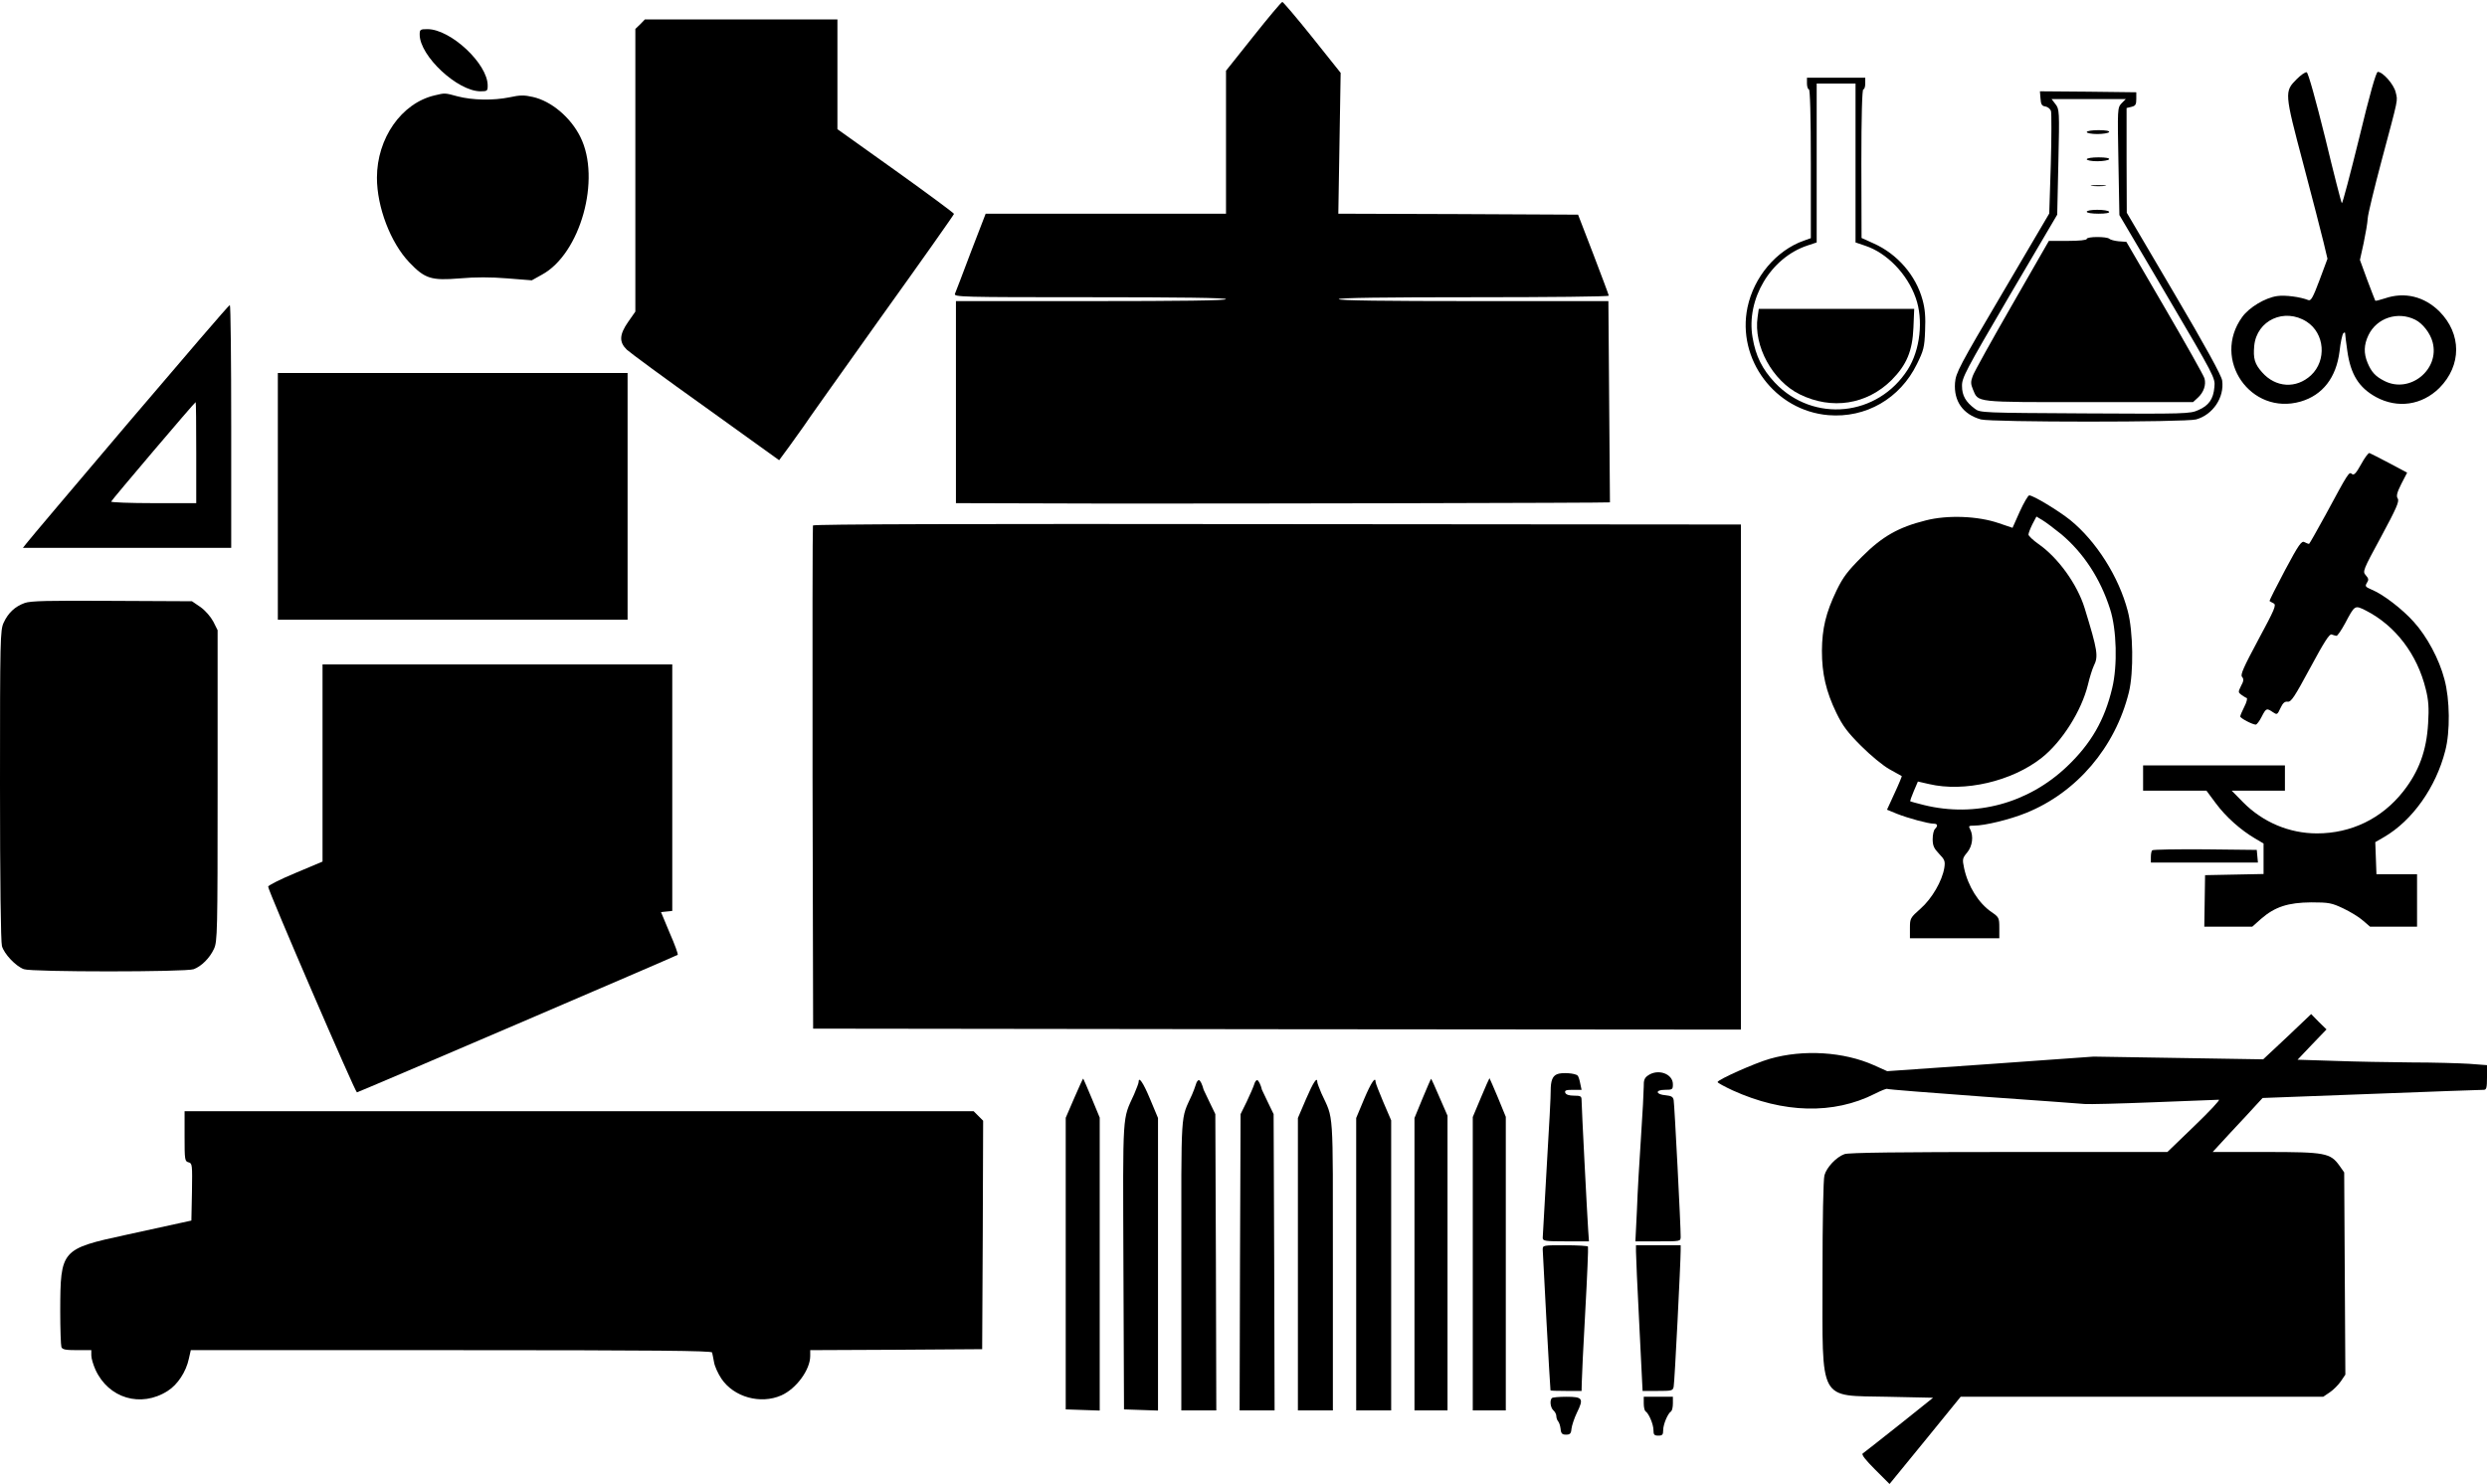
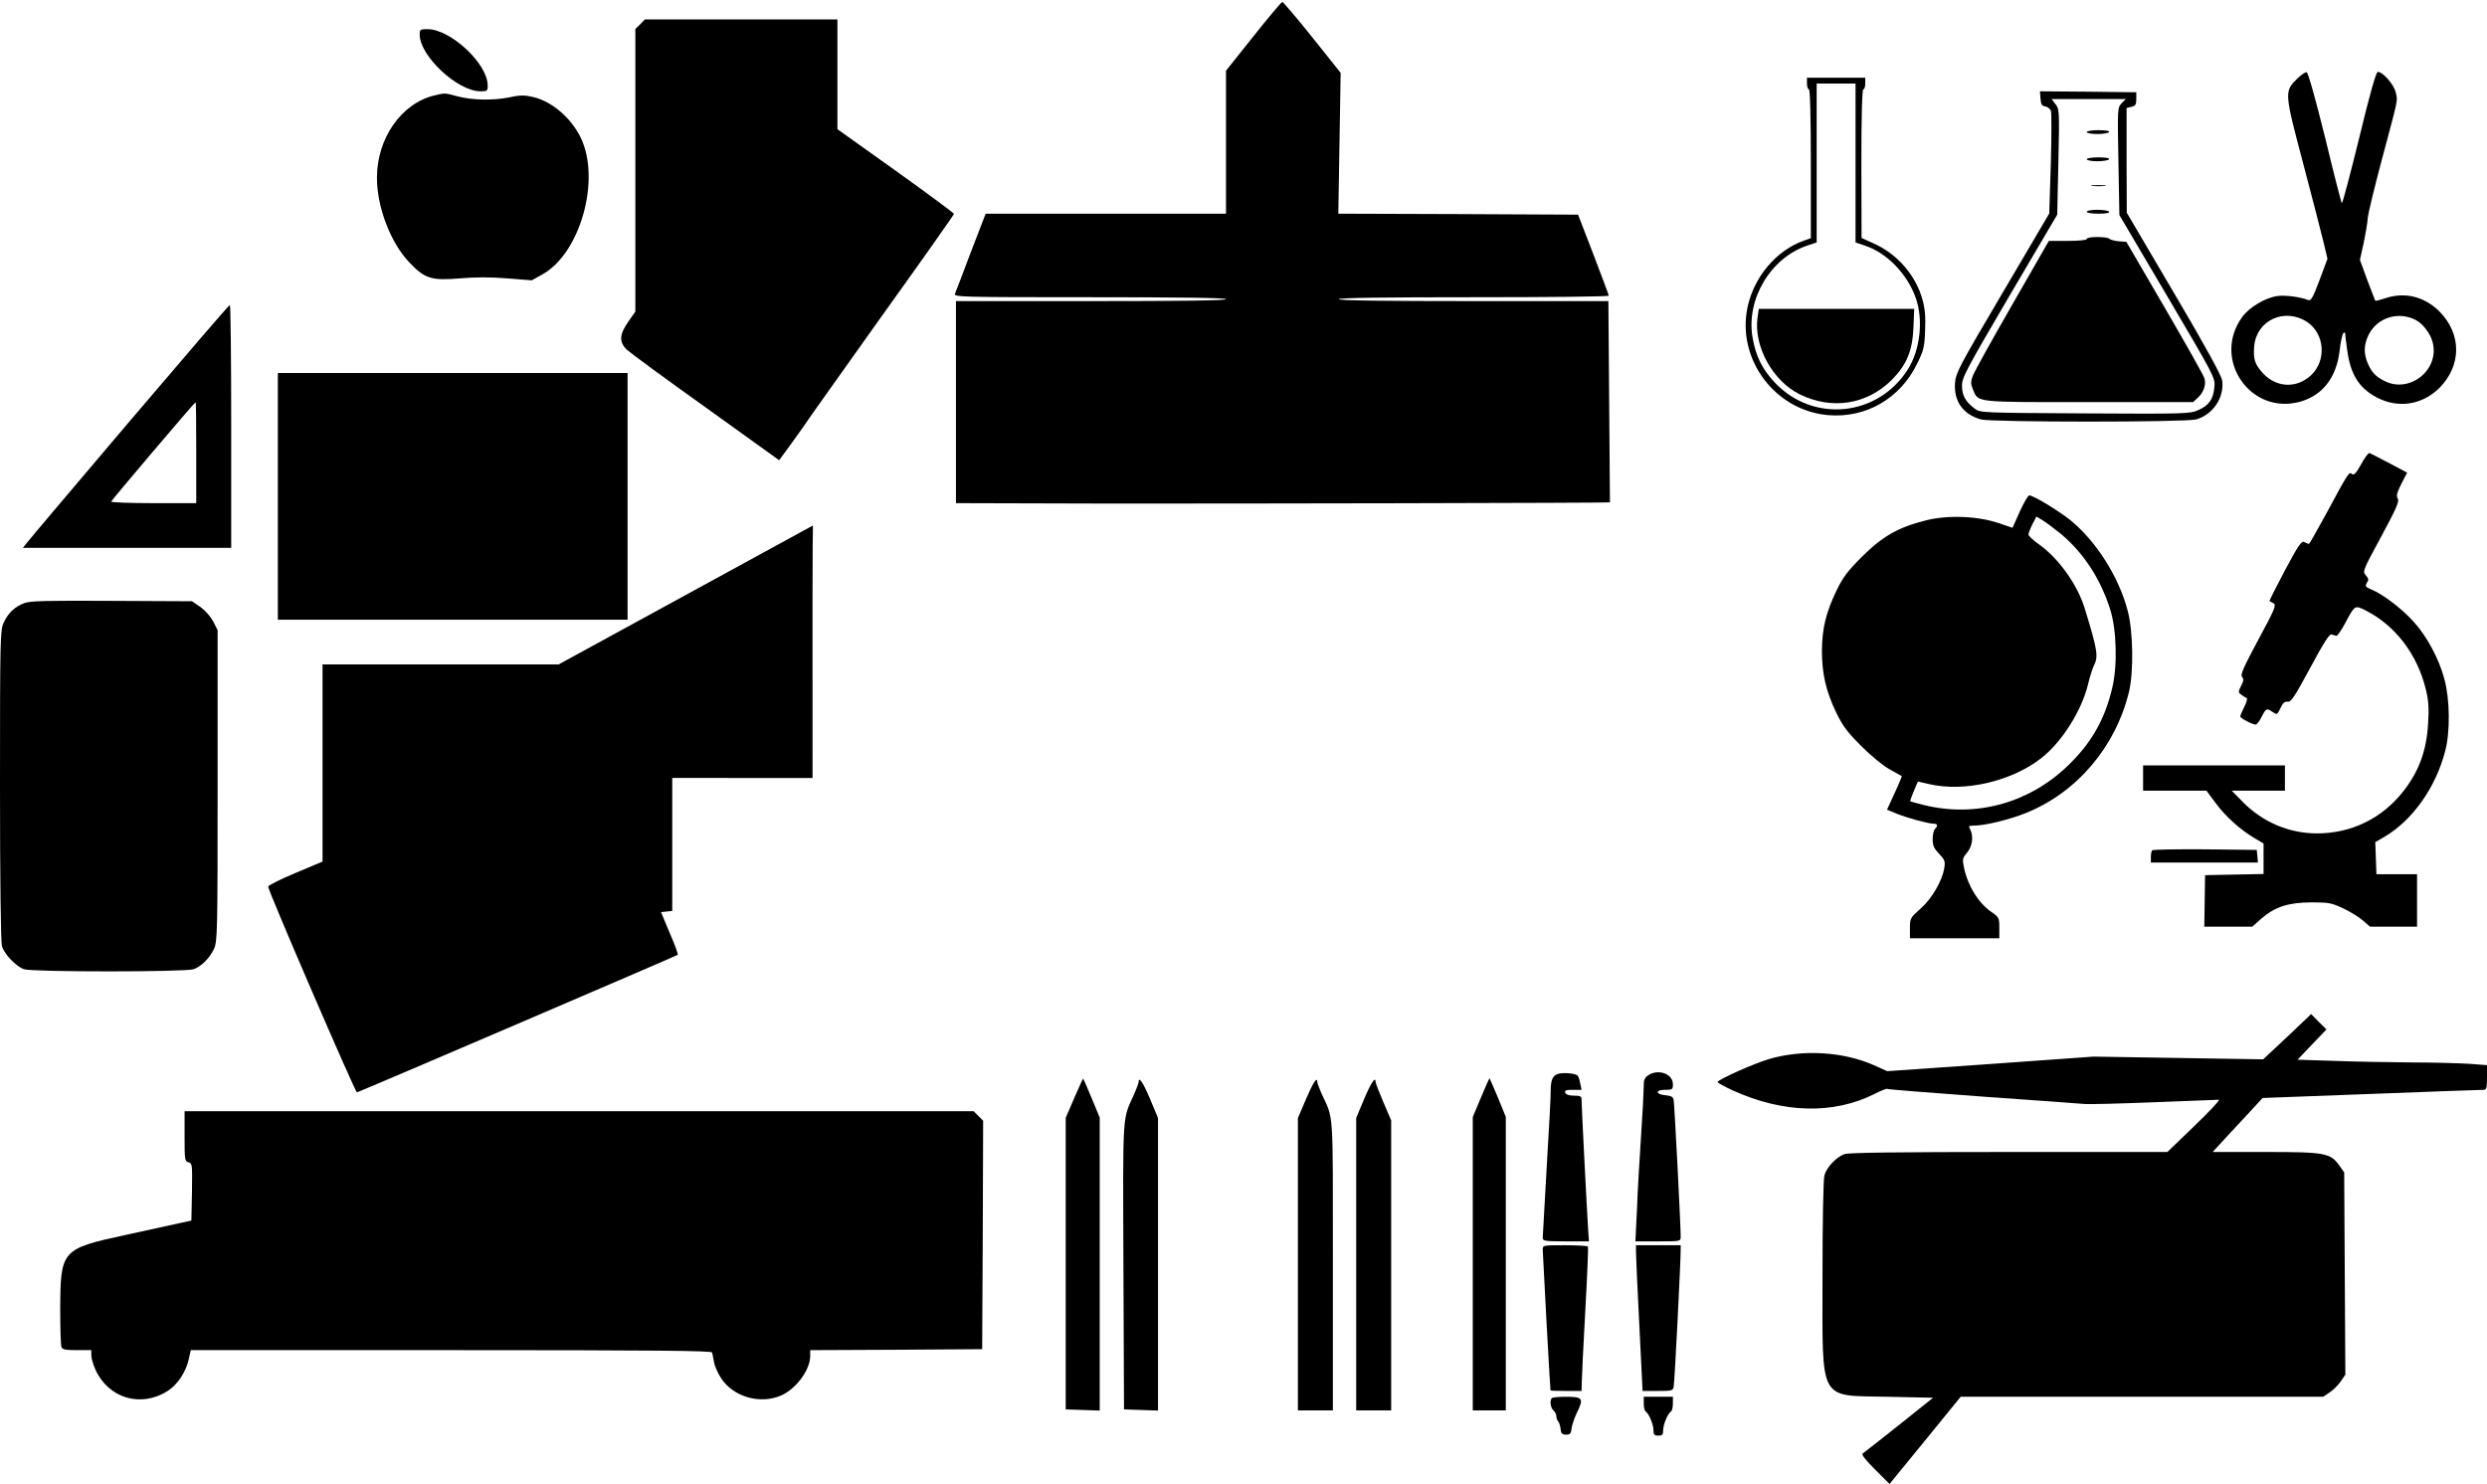
<svg xmlns="http://www.w3.org/2000/svg" version="1.0" width="1280pt" height="764pt" viewBox="0 0 1280 764" preserveAspectRatio="xMidYMid meet">
  <g transform="translate(0,764) scale(0.1,-0.1)" fill="#000000" stroke="none">
    <path d="M6451 7453 l-141 -177 0 -368 0 -368 -619 0 -618 0 -76 -197 c-41 -109 -78 -206 -82 -215 -7 -17 30 -18 694 -18 461 0 701 -3 701 -10 0 -7 -238 -10 -695 -10 l-695 0 0 -520 0 -520 728 -2 c669 -1 2636 3 2638 6 0 0 -2 234 -4 519 l-4 517 -694 0 c-456 0 -694 3 -694 10 0 7 238 10 695 10 382 0 695 3 695 8 0 4 -36 99 -79 212 l-79 205 -617 3 -617 2 6 363 6 362 -146 183 c-80 100 -150 182 -154 182 -5 0 -72 -80 -149 -177z" />
    <path d="M3295 7515 l-25 -24 0 -727 0 -728 -37 -53 c-46 -66 -47 -104 -7 -143 16 -15 199 -150 407 -298 l377 -271 53 72 c29 40 62 86 73 102 10 17 189 268 396 559 208 290 378 531 378 535 0 4 -135 104 -300 222 l-300 214 0 282 0 283 -495 0 -496 0 -24 -25z" />
    <path d="M2160 7462 c0 -110 195 -292 313 -292 35 0 37 2 37 30 0 112 -191 290 -310 290 -37 0 -40 -2 -40 -28z" />
    <path d="M11821 7233 c-64 -64 -64 -69 33 -435 47 -177 94 -361 105 -406 l20 -84 -41 -110 c-33 -88 -44 -108 -57 -103 -42 17 -121 27 -161 21 -62 -9 -144 -58 -180 -108 -158 -218 44 -509 301 -435 113 33 183 123 200 258 5 46 14 88 20 94 6 5 9 5 9 -2 0 -6 5 -47 11 -89 17 -121 59 -189 148 -238 111 -60 236 -42 326 47 115 116 115 278 0 394 -78 77 -179 102 -281 67 -25 -8 -47 -14 -49 -12 -1 2 -20 50 -41 106 l-38 104 19 86 c10 48 20 105 21 127 1 22 34 157 72 300 88 330 83 303 72 350 -9 40 -66 105 -92 105 -9 0 -42 -117 -96 -341 -46 -187 -86 -338 -89 -335 -3 2 -42 154 -86 337 -49 197 -87 334 -95 337 -7 2 -30 -14 -51 -35z m51 -1249 c93 -60 104 -199 22 -276 -76 -70 -182 -64 -252 16 -38 43 -46 71 -40 136 13 132 156 197 270 124z m559 10 c38 -19 77 -69 89 -115 38 -141 -117 -267 -248 -200 -46 23 -67 46 -87 94 -20 49 -19 92 5 142 43 89 151 124 241 79z" />
    <path d="M9300 7210 c0 -16 5 -30 10 -30 6 0 10 -134 10 -383 l0 -383 -37 -13 c-142 -51 -256 -187 -289 -343 -56 -268 142 -532 416 -555 193 -16 369 85 456 263 34 69 39 86 42 171 3 70 0 112 -13 159 -34 126 -130 237 -252 291 l-62 28 -1 383 c0 248 4 382 10 382 6 0 10 14 10 30 l0 30 -150 0 -150 0 0 -30z m250 -409 l0 -409 50 -17 c112 -37 217 -146 260 -269 40 -112 23 -267 -41 -368 -155 -243 -485 -276 -683 -69 -66 70 -100 138 -116 234 -34 197 93 410 282 473 l48 16 0 409 0 409 100 0 100 0 0 -409z" />
    <path d="M9046 6008 c-22 -149 77 -329 217 -398 165 -81 345 -53 473 74 77 78 107 149 112 269 l4 97 -400 0 -400 0 -6 -42z" />
    <path d="M10502 7133 c2 -30 7 -39 25 -41 12 -2 25 -12 29 -24 3 -11 3 -134 -1 -274 l-8 -253 -240 -408 c-223 -378 -241 -412 -245 -464 -7 -94 41 -162 133 -188 54 -15 1054 -15 1108 0 86 24 146 113 134 200 -3 25 -87 178 -248 451 l-243 413 -1 270 0 269 25 6 c21 5 25 12 25 40 l0 35 -248 3 -248 2 3 -37z m417 -25 c-21 -23 -21 -27 -16 -299 l5 -276 247 -419 c242 -411 247 -420 242 -466 -5 -62 -29 -96 -83 -119 -41 -19 -67 -20 -583 -17 -527 3 -540 3 -567 24 -47 35 -66 68 -66 117 -1 42 18 78 244 464 l246 418 6 271 c6 264 5 272 -15 298 l-20 26 191 0 191 0 -22 -22z" />
    <path d="M10740 6960 c0 -5 24 -10 54 -10 30 0 58 5 61 10 4 6 -17 10 -54 10 -34 0 -61 -4 -61 -10z" />
    <path d="M10740 6820 c0 -5 24 -10 54 -10 30 0 58 5 61 10 4 6 -17 10 -54 10 -34 0 -61 -4 -61 -10z" />
    <path d="M10768 6683 c17 -2 47 -2 65 0 17 2 3 4 -33 4 -36 0 -50 -2 -32 -4z" />
    <path d="M10740 6550 c0 -6 27 -10 61 -10 37 0 58 4 54 10 -3 6 -31 10 -61 10 -30 0 -54 -4 -54 -10z" />
    <path d="M10740 6410 c0 -6 -39 -10 -97 -10 l-98 0 -190 -331 c-104 -181 -196 -346 -202 -365 -11 -29 -10 -41 1 -68 29 -69 2 -66 597 -66 l536 0 26 24 c29 27 42 65 33 98 -3 13 -95 176 -204 363 l-198 340 -40 3 c-21 2 -43 8 -48 13 -13 12 -116 12 -116 -1z" />
    <path d="M2237 7149 c-171 -40 -297 -221 -297 -424 0 -151 70 -334 166 -435 81 -85 113 -95 261 -83 77 7 160 7 244 0 l126 -10 52 29 c198 107 306 493 198 709 -50 101 -150 185 -245 206 -43 10 -66 10 -120 -2 -84 -17 -190 -15 -267 5 -66 18 -64 18 -118 5z" />
    <path d="M665 5469 c-280 -330 -518 -611 -528 -625 l-19 -24 536 0 536 0 0 625 c0 344 -3 625 -7 625 -5 0 -237 -271 -518 -601z m345 -159 l0 -260 -221 0 c-121 0 -219 4 -217 8 4 10 430 512 435 512 2 0 3 -117 3 -260z" />
    <path d="M1430 5085 l0 -635 900 0 900 0 0 635 0 635 -900 0 -900 0 0 -635z" />
    <path d="M12152 5250 c-26 -47 -37 -58 -47 -50 -15 13 -17 10 -134 -207 -46 -84 -85 -153 -87 -153 -3 0 -13 4 -23 9 -15 9 -29 -10 -101 -145 -45 -85 -81 -156 -79 -158 2 -2 12 -7 21 -12 15 -8 5 -31 -79 -187 -76 -142 -93 -180 -84 -191 10 -11 9 -22 -5 -47 -15 -31 -15 -33 1 -45 10 -7 22 -15 28 -17 5 -1 0 -22 -12 -45 -11 -22 -21 -45 -21 -50 0 -9 63 -42 80 -42 5 0 19 18 30 40 23 45 26 46 58 24 21 -14 23 -14 39 21 12 26 22 35 37 33 18 -3 36 26 116 174 71 132 99 176 110 172 8 -3 19 -6 25 -7 5 -1 25 28 45 65 50 94 49 94 107 65 152 -78 264 -225 308 -405 14 -56 17 -96 12 -175 -8 -141 -47 -248 -129 -352 -110 -139 -267 -215 -443 -215 -142 0 -278 57 -380 160 l-59 60 137 0 137 0 0 65 0 65 -365 0 -365 0 0 -65 0 -65 163 0 163 0 49 -66 c52 -70 128 -137 201 -180 l44 -26 0 -79 0 -78 -151 -3 -150 -3 -2 -133 -2 -132 123 0 124 0 45 40 c71 62 139 84 258 85 91 0 106 -3 165 -31 36 -17 82 -45 102 -63 l36 -31 121 0 121 0 0 135 0 135 -105 0 -104 0 -3 83 -3 82 45 26 c146 85 267 256 315 444 26 98 24 265 -4 368 -27 104 -90 221 -158 296 -59 66 -158 142 -217 166 -32 14 -35 17 -24 35 10 15 9 22 -6 39 -17 19 -15 25 79 198 78 145 94 181 86 196 -9 13 -5 30 18 76 l30 58 -92 49 c-51 27 -97 50 -102 52 -6 1 -25 -25 -43 -58z" />
    <path d="M10395 5006 l-37 -83 -71 24 c-107 37 -264 43 -376 14 -140 -35 -223 -82 -327 -186 -75 -75 -98 -105 -132 -175 -55 -115 -74 -195 -75 -310 0 -118 21 -209 74 -319 33 -68 58 -101 128 -171 49 -49 112 -101 146 -120 33 -18 61 -34 63 -35 1 -1 -15 -41 -37 -88 l-39 -85 51 -21 c58 -23 162 -51 189 -51 21 0 23 -11 7 -27 -7 -7 -12 -30 -12 -53 0 -33 7 -48 33 -75 29 -30 32 -38 27 -72 -11 -68 -64 -159 -122 -210 -53 -47 -55 -50 -55 -100 l0 -53 230 0 230 0 0 54 c0 51 -2 55 -40 81 -67 46 -121 133 -141 225 -10 47 -9 52 15 81 28 33 34 85 16 120 -10 17 -7 19 20 19 55 0 183 31 267 65 261 105 460 338 530 622 25 102 22 313 -6 418 -46 176 -162 359 -296 468 -60 48 -190 127 -211 127 -6 0 -28 -38 -49 -84z m214 -116 c114 -96 201 -228 251 -385 34 -105 39 -291 11 -407 -39 -165 -109 -286 -233 -404 -200 -190 -472 -263 -736 -198 -37 9 -68 18 -70 19 -2 2 6 25 18 53 l21 49 57 -13 c182 -43 427 14 580 135 105 83 205 242 238 376 9 39 23 82 30 97 25 49 20 80 -47 298 -38 123 -137 260 -238 330 -27 19 -50 41 -51 48 0 7 9 31 20 53 l21 40 30 -18 c17 -10 61 -43 98 -73z" />
-     <path d="M4184 4935 c-2 -5 -3 -590 -2 -1300 l3 -1290 2388 -3 2387 -2 0 1300 0 1300 -2386 2 c-1584 2 -2388 0 -2390 -7z" />
+     <path d="M4184 4935 c-2 -5 -3 -590 -2 -1300 c-1584 2 -2388 0 -2390 -7z" />
    <path d="M127 4536 c-50 -18 -85 -51 -108 -101 -18 -38 -19 -83 -19 -835 0 -490 4 -809 10 -830 11 -40 71 -104 113 -119 39 -15 835 -15 874 0 40 15 82 57 104 104 18 38 19 83 19 840 l0 801 -22 44 c-14 26 -41 57 -66 75 l-44 30 -411 2 c-331 2 -420 0 -450 -11z" />
    <path d="M1660 3713 l0 -508 -140 -59 c-77 -32 -140 -64 -140 -70 0 -21 449 -1061 457 -1059 14 3 1646 703 1651 708 3 3 -15 53 -41 112 l-45 108 29 3 29 3 0 635 0 634 -900 0 -900 0 0 -507z" />
    <path d="M11077 3263 c-4 -3 -7 -19 -7 -35 l0 -28 276 0 275 0 -3 33 -3 32 -266 3 c-146 1 -268 -1 -272 -5z" />
    <path d="M11772 2303 l-124 -116 -436 7 -437 7 -531 -38 -531 -37 -69 31 c-155 69 -362 82 -534 33 -78 -22 -270 -108 -270 -120 0 -4 35 -23 78 -43 260 -118 519 -125 732 -17 31 16 60 27 62 25 2 -3 224 -20 494 -40 269 -19 505 -36 524 -38 19 -2 179 2 355 9 176 7 327 13 335 13 8 0 -48 -60 -125 -134 l-140 -135 -817 0 c-551 0 -826 -3 -845 -11 -42 -15 -92 -68 -103 -109 -6 -21 -10 -233 -10 -520 0 -657 -24 -612 335 -620 l234 -5 -175 -140 c-97 -77 -181 -143 -187 -147 -8 -5 15 -34 63 -82 l75 -75 183 224 183 225 933 0 933 0 34 23 c18 12 44 38 57 57 l23 34 -3 520 -3 521 -24 34 c-47 66 -73 71 -380 71 l-273 0 93 101 c52 55 110 118 129 139 l35 38 560 21 c308 12 568 21 578 21 14 0 17 10 17 64 l0 63 -92 7 c-50 3 -184 7 -297 7 -113 1 -291 4 -396 8 l-190 6 74 78 75 78 -40 39 -39 40 -123 -117z" />
    <path d="M8013 2110 c-23 -10 -32 -34 -32 -85 1 -16 -8 -190 -20 -385 -11 -195 -21 -363 -21 -372 0 -16 12 -18 119 -18 l119 0 -4 58 c-5 72 -34 635 -34 668 0 21 -4 24 -39 24 -25 0 -41 5 -45 15 -4 12 4 15 39 15 l45 0 -7 33 c-3 17 -9 36 -13 40 -12 13 -83 18 -107 7z" />
    <path d="M8482 2104 c-18 -12 -23 -25 -22 -57 0 -23 -6 -139 -14 -257 -8 -118 -18 -288 -21 -377 l-8 -163 117 0 c114 0 116 0 116 23 1 48 -32 683 -36 704 -3 17 -12 22 -41 25 -52 4 -56 28 -4 28 39 0 41 2 41 29 0 54 -77 81 -128 45z" />
    <path d="M5529 1988 l-44 -102 0 -751 0 -750 88 -3 87 -3 0 754 0 754 -41 99 c-23 54 -42 100 -44 102 -1 1 -22 -44 -46 -100z" />
-     <path d="M7322 1987 l-42 -102 0 -752 0 -753 85 0 85 0 0 758 0 759 -41 94 c-22 52 -42 95 -43 96 -1 1 -21 -44 -44 -100z" />
    <path d="M7622 1990 l-42 -100 0 -755 0 -755 85 0 85 0 0 756 0 755 -41 100 c-23 54 -42 99 -43 99 -1 0 -21 -45 -44 -100z" />
    <path d="M5860 2069 c0 -5 -11 -34 -23 -62 -61 -135 -58 -73 -55 -882 l3 -740 88 -3 87 -3 0 753 0 753 -41 98 c-36 86 -59 119 -59 86z" />
-     <path d="M6155 2058 c-4 -13 -13 -37 -20 -53 -60 -134 -55 -52 -55 -876 l0 -749 90 0 90 0 -2 763 -3 762 -29 60 c-16 33 -30 62 -31 65 -8 30 -18 50 -25 50 -5 0 -12 -10 -15 -22z" />
-     <path d="M6455 2058 c-4 -13 -21 -52 -38 -88 l-32 -65 -3 -762 -2 -763 90 0 90 0 -2 763 -3 762 -29 60 c-16 33 -30 62 -31 65 -6 26 -18 50 -25 50 -5 0 -12 -10 -15 -22z" />
    <path d="M6722 1983 l-42 -98 0 -752 0 -753 90 0 90 0 0 749 c0 824 5 743 -59 883 -11 26 -21 52 -21 57 0 32 -21 0 -58 -86z" />
    <path d="M7021 1983 l-41 -98 0 -752 0 -753 90 0 90 0 0 746 0 747 -40 93 c-22 52 -40 98 -40 104 0 32 -23 -2 -59 -87z" />
    <path d="M950 1791 c0 -121 1 -129 20 -134 20 -5 20 -12 18 -153 l-3 -147 -55 -12 c-30 -7 -156 -34 -279 -61 -337 -73 -340 -77 -341 -391 0 -94 3 -178 6 -187 5 -13 22 -16 80 -16 l74 0 0 -27 c0 -16 10 -48 21 -73 67 -148 234 -198 372 -110 51 32 95 99 109 166 l10 44 1339 0 c1063 0 1340 -3 1344 -12 2 -7 6 -30 10 -50 3 -20 20 -58 38 -85 64 -95 201 -133 308 -86 77 34 149 132 149 203 l0 30 443 2 442 3 3 588 2 588 -24 24 -25 25 -2031 0 -2030 0 0 -129z" />
    <path d="M7940 1208 c0 -19 38 -718 40 -725 0 -2 36 -3 80 -3 l80 0 1 43 c0 23 8 188 18 367 10 179 16 328 14 333 -2 4 -56 7 -119 7 -112 0 -114 0 -114 -22z" />
    <path d="M8420 1198 c0 -18 7 -187 17 -375 l17 -343 78 0 c72 0 78 1 82 22 5 22 36 643 36 701 l0 27 -115 0 -115 0 0 -32z" />
    <path d="M7987 443 c-12 -12 -7 -50 8 -63 8 -7 15 -20 15 -29 0 -9 4 -21 9 -27 5 -5 11 -22 13 -39 2 -24 8 -30 28 -30 20 0 26 5 28 30 2 17 14 54 28 83 36 73 30 82 -54 82 -38 0 -72 -3 -75 -7z" />
    <path d="M8460 416 c0 -19 4 -37 9 -41 17 -10 41 -67 41 -97 0 -23 4 -28 25 -28 21 0 25 5 25 28 0 30 24 87 41 97 5 4 9 22 9 41 l0 34 -75 0 -75 0 0 -34z" />
  </g>
</svg>